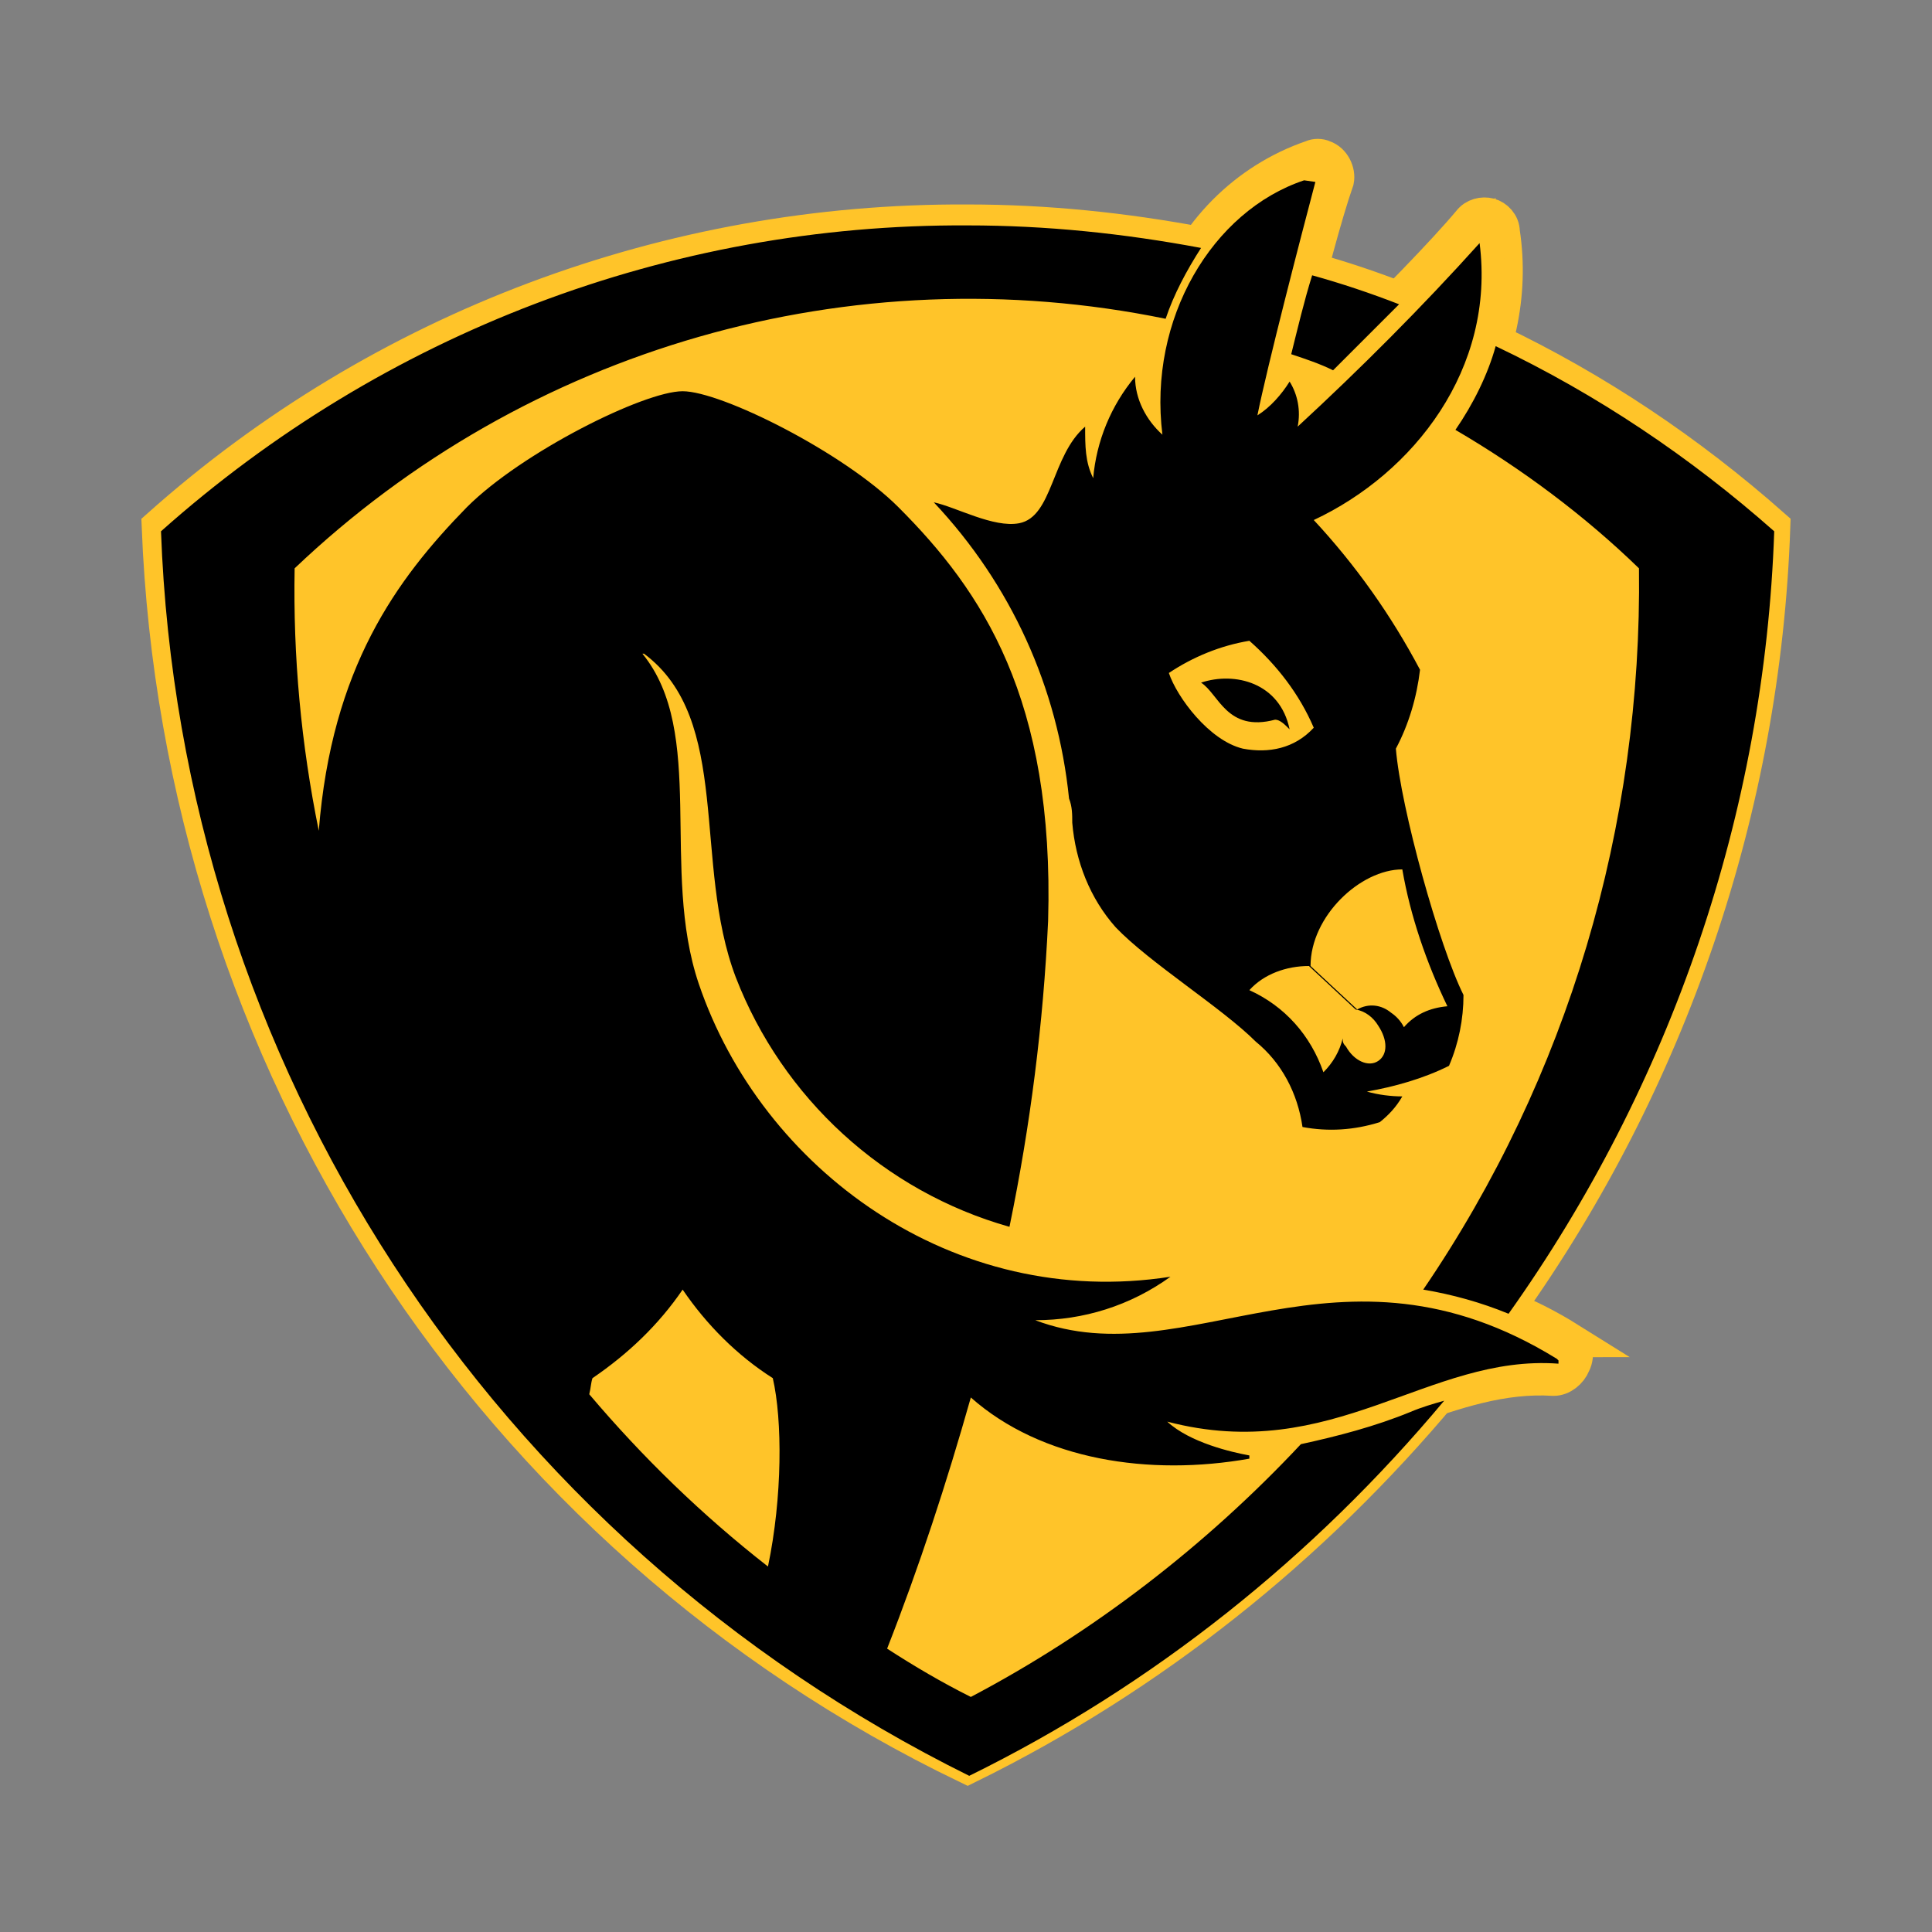
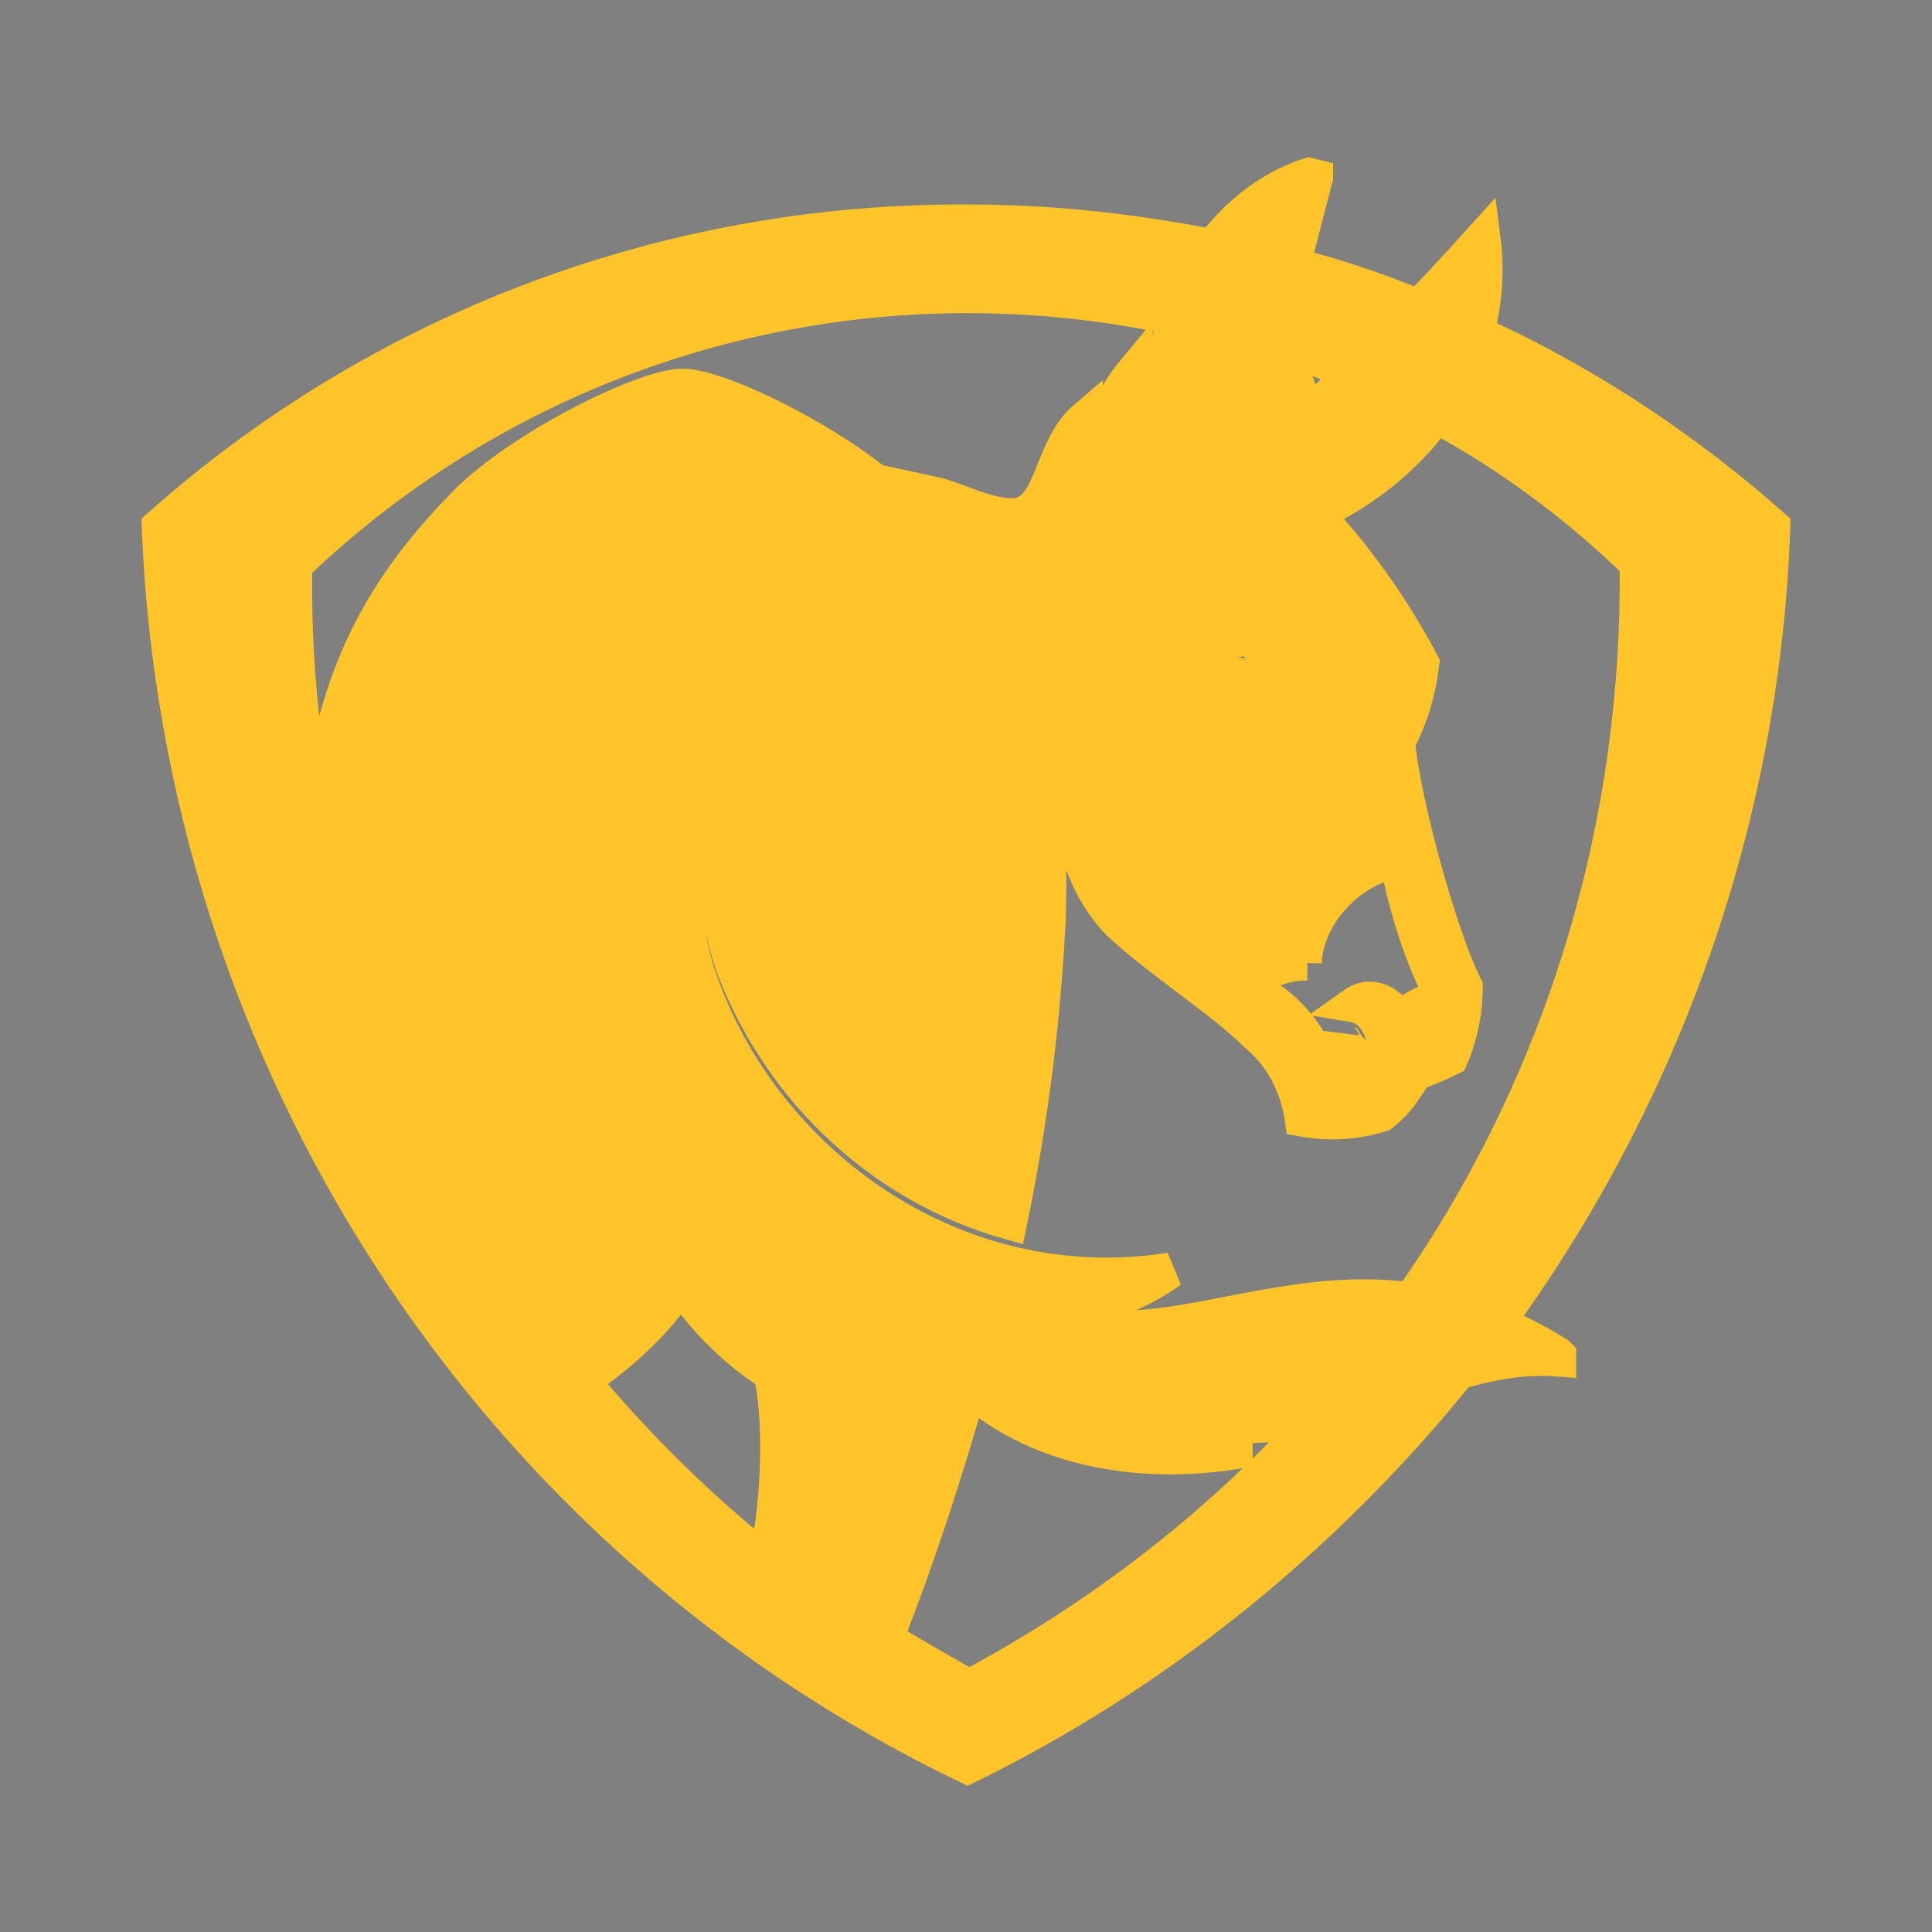
<svg xmlns="http://www.w3.org/2000/svg" id="Layer_1" version="1.1" viewBox="0 0 120 120">
  <rect x="0" y="0" width="120" height="120" fill="#808080" stroke="none" />
  <defs>
    <style>
      .st0, .st1 {
        stroke: #ffc429;
        stroke-width: 2.2px;
      }

      .st0, .st2 {
        fill: #ffc429;
      }

      .st1 {
        fill: #fff;
      }
    </style>
  </defs>
  <g id="Layer_1-2">
-     <path class="st1" d="M97.4,83.2c-2.4-1.5-5.1-2.6-7.9-3.2,8.9-13.3,13.5-29,13.3-45v-.4l-.3-.3c-3.5-3.4-7.4-6.3-11.6-8.7,2.1-3.3,3-7.3,2.4-11.2,0-.5-.4-.9-.8-1s-.9,0-1.2.4c-1.5,1.8-4.9,5.3-7.8,8.1-1-.4-2.1-.8-3.1-1.2.8-3.4,1.9-7.5,2.6-9.5.1-.5-.2-1.2-.8-1.4-.2-.1-.5-.1-.7,0-4.1,1.4-7.4,4.7-8.8,8.9-4.1-.9-8.4-1.3-12.6-1.3-15.8,0-31,6.1-42.4,17l-.3.3v.4c-.5,29.7,15.9,57.1,42.2,70.8l.4.2.4-.2c8.2-4.3,15.6-10,21.8-16.8,1.7-.4,3.4-1,5.1-1.6,3.1-1.1,6-2.1,9.2-1.9h0c.5,0,1-.4,1.2-.9.3-.6.1-1.2-.4-1.5Z" />
    <path class="st0" d="M90.3,26.4c1.1-1.6,2-3.4,2.5-5.2,6.3,3,12.1,6.9,17.3,11.5-.6,17.5-6.4,34.4-16.5,48.6-1.7-.7-3.5-1.2-5.3-1.5,9-13.2,13.6-28.8,13.4-44.8-3.4-3.3-7.2-6.2-11.4-8.6ZM80.2,21.7c.9.3,1.7.6,2.6,1,1.3-1.2,2.7-2.7,4.1-4.1-1.8-.7-3.6-1.3-5.4-1.8-.5,1.7-1,3.4-1.3,4.9ZM74.6,42.2c1.1.7,1.6,3.1,4.6,2.3.3.2.6.4.9.6h0c-.6-3-3.4-3.7-5.5-2.9h0ZM81.7,11s0,.1,0,0q0,.1,0,0c-.9,3.5-3,11.5-3.6,14.5.8-.5,1.5-1.3,2-2.1h.2c.5.8.6,1.8.5,2.8,4-3.6,7.7-7.4,11.3-11.4h0s0,0,0,0c1,7.8-4.1,14.2-10.4,17.1,2.6,2.8,4.8,5.9,6.6,9.3-.2,1.7-.7,3.4-1.5,4.9.3,3.7,2.7,12.3,4.2,15.2,0,1.5-.3,3-.9,4.4-1.6.8-3.4,1.4-5.1,1.7.7.2,1.5.3,2.2.3h0c-.4.6-.9,1.1-1.4,1.5-1.6.5-3.2.6-4.9.3h0c-.3-2.1-1.3-4-2.9-5.3-2.1-2.1-6.5-4.9-8.7-7.1-1.6-1.8-2.5-4.1-2.7-6.5,0-.5,0-1-.2-1.5h0c-.7-6.9-3.6-13.3-8.4-18.4,1.4.3,3.7,1.6,5.3,1.3,2.1-.4,2-4.2,4.1-6h0c0,1.2,0,2.3.5,3.3.2-2.3,1.1-4.5,2.6-6.3h0c0,1.4.8,2.7,1.8,3.5-.7-6.9,3.2-13.7,9-15.6ZM81.2,59.8h0c-1.4,0-2.8.5-3.7,1.5,2.2,1,3.8,2.8,4.6,5.1.6-.6,1-1.3,1.2-2.1h0c0,.2,0,.3.2.4.5.9,1.4,1.3,2,.9s.6-1.3,0-2.2c-.3-.5-.8-.9-1.4-1h0c.7-.5,1.5-.4,2.1.1.3.2.6.5.8.9.7-.8,1.6-1.3,2.7-1.3-1.4-2.7-2.3-5.6-2.9-8.6-2.6.2-5.7,3.1-5.8,6.3ZM72.6,41.6c.5,1.5,2.5,4.2,4.6,4.7,1.6.3,3.2-.2,4.4-1.3-.9-2.1-2.3-3.9-4-5.4-1.8.2-3.5.9-5,2ZM96.8,84.2h0c0,0,0,.2,0,.2-8.1-.6-14,6.2-24.3,3.5,1.4,1.3,4,1.9,5.1,2.1q0,0,0,0t0,0c-6.2,1.2-12.9.2-17.4-3.8-1.5,5.3-3.2,10.5-5.2,15.6,1.7,1,3.4,2,5.2,3,7.7-4.1,14.7-9.4,20.6-15.7,2.3-.5,4.6-1.1,6.7-2l2.1-.7c-8.1,9.7-18.1,17.7-29.5,23.3C30.4,95.4,11.2,65.7,9.9,32.7c13.8-12.3,31.7-19,50.2-18.9,4.9,0,9.7.5,14.5,1.4-.9,1.4-1.7,2.9-2.2,4.4-19.5-4-39.7,1.7-54.1,15.5-.1,5.4.4,10.9,1.5,16.2.8-10.1,4.8-15.6,9.2-20.1,3.4-3.4,11-7.2,13.4-7.2s10,3.8,13.4,7.2c5.2,5.2,9.8,11.9,9.3,25.7-.3,6.4-1.1,12.7-2.4,19-7.8-2.2-14-8-17-15.5-2.7-7.1-.2-16-5.7-20.2h-.1c4,4.9,1.1,13.4,3.5,20.5,3.9,11.5,15.9,20.3,29.3,18.2,0,0,0,0,0,0h0c-2.5,1.8-5.4,2.7-8.4,2.7,9.5,3.8,18.8-5.9,32.4,2.5ZM47.6,97c.9-4.3.9-9.1.3-11.7-2.2-1.4-4.1-3.3-5.6-5.5-1.5,2.2-3.4,4-5.5,5.5-.1.3-.1.6-.2,1,3.3,3.9,7,7.5,11,10.7Z" />
-     <path class="st2" d="M97.4,83.5c-2.4-1.5-5.1-2.6-7.9-3.2,8.9-13.3,13.5-29,13.3-44.9v-.4l-.3-.3c-3.5-3.4-7.4-6.3-11.6-8.7,2.2-3.3,3-7.3,2.4-11.2,0-.6-.7-1.1-1.3-1-.3,0-.5.2-.7.4-1.5,1.8-4.9,5.3-7.8,8.1-1-.4-2.1-.8-3.1-1.2.8-3.4,1.9-7.5,2.6-9.5,0-.4,0-.9-.3-1.2s-.8-.4-1.2-.3c-4.1,1.4-7.4,4.7-8.8,8.8-19.8-4.1-40.4,1.7-55,15.7l-.3.3v.4c-.4,29.7,15.9,57.1,42.3,70.9l.4.2.4-.2c8.2-4.3,15.6-10,21.8-16.8,1.7-.5,3.4-1,5.1-1.6,3.1-1.1,5.9-2.1,9.2-1.9h0c.5,0,1-.4,1.2-.9.2-.6,0-1.2-.5-1.5Z" />
-     <path d="M90.4,26.7c1.1-1.6,2-3.4,2.5-5.2,6.3,3,12.1,6.9,17.3,11.5-.6,17.5-6.4,34.4-16.5,48.6-1.7-.7-3.5-1.2-5.3-1.5,9-13.2,13.6-28.8,13.4-44.8-3.4-3.3-7.3-6.2-11.4-8.6ZM80.2,22c.9.3,1.8.6,2.6,1,1.3-1.3,2.7-2.7,4.1-4.1-1.8-.7-3.6-1.3-5.4-1.8-.5,1.6-.9,3.3-1.3,4.9ZM74.6,42.4c1.1.7,1.6,3.1,4.6,2.3.3,0,.6.3.9.6h0c-.6-2.9-3.4-3.6-5.5-2.9h0c-.1,0,0,0,0,0ZM81.7,11.3s0,0,0,0q0,0,0,0c-.9,3.4-3,11.5-3.6,14.5.8-.5,1.5-1.3,2-2.1h0c0-.1,0-.1,0,0,.5.8.7,1.8.5,2.8,3.9-3.6,7.7-7.4,11.3-11.4h0s0,0,0,0c1,7.8-4.1,14.3-10.3,17.2,2.6,2.8,4.8,5.9,6.6,9.3-.2,1.7-.7,3.4-1.5,4.9.3,3.7,2.7,12.3,4.2,15.3,0,1.5-.3,3-.9,4.4-1.6.8-3.4,1.3-5.1,1.6.7.2,1.5.3,2.2.3h0c-.4.7-.9,1.2-1.4,1.6-1.6.5-3.2.6-4.8.3h0c-.3-2.1-1.3-4-2.9-5.3-2.1-2.1-6.6-4.9-8.7-7.1-1.6-1.8-2.5-4.1-2.7-6.5,0-.5,0-1-.2-1.5h0c-.7-6.9-3.6-13.3-8.4-18.4,1.4.3,3.7,1.6,5.3,1.3,2.1-.4,2-4.2,4.1-6h0c0,1.2,0,2.2.5,3.2.2-2.3,1.1-4.5,2.6-6.3h0c0,1.4.7,2.7,1.7,3.6-.9-7.2,3.1-13.9,8.8-15.8ZM81.3,60h0c-1.4,0-2.8.5-3.7,1.5,2.2,1,3.8,2.8,4.6,5.1.6-.6,1-1.3,1.2-2.1h0c0,.2,0,.3.2.5.5.9,1.4,1.3,2,.9s.6-1.3,0-2.2c-.3-.5-.8-.9-1.4-1h0M84.3,62.7c.7-.4,1.5-.3,2.1.2.3.2.6.5.8.9.7-.8,1.6-1.2,2.7-1.3-1.3-2.7-2.3-5.6-2.8-8.5-2.6,0-5.7,2.9-5.7,6l2.9,2.7ZM72.6,41.8c.5,1.5,2.5,4.2,4.6,4.7,1.6.3,3.2,0,4.4-1.3-.9-2.1-2.3-3.9-4-5.4-1.8.3-3.5,1-5,2ZM96.8,84.5h0c0,0,0,.2,0,.2-8.1-.6-14,6.3-24.3,3.6,1.4,1.3,4,1.9,5.1,2.1h0c0,0,0,.2,0,.2-6.2,1.1-12.9.1-17.3-3.8-1.5,5.3-3.2,10.5-5.2,15.6,1.7,1.1,3.4,2.1,5.2,3,7.6-4,14.6-9.4,20.5-15.7,2.3-.5,4.6-1.1,6.8-2,.7-.3,1.4-.5,2.1-.7-8.1,9.7-18.1,17.7-29.5,23.3C30.5,95.6,11.2,66,10,33c13.8-12.3,31.6-19.1,50.1-19,4.9,0,9.7.5,14.5,1.4-.9,1.4-1.7,2.9-2.2,4.4-19.5-4-39.7,1.8-54.1,15.5-.1,5.5.4,10.9,1.5,16.3.8-10.1,4.8-15.6,9.2-20.1,3.4-3.4,11-7.2,13.4-7.2s10,3.8,13.4,7.2c5.2,5.2,9.7,11.9,9.3,25.7-.3,6.4-1.1,12.7-2.4,19-7.8-2.2-14.1-8-17-15.5-2.7-7.1-.2-16-5.7-20.1h-.1c4,4.9,1.1,13.4,3.5,20.5,3.9,11.5,15.8,20.3,29.3,18.2q0,0,0,0h0c-2.5,1.8-5.4,2.7-8.4,2.7,9.5,3.6,18.8-6,32.4,2.4ZM47.7,97.3c.9-4.3.9-9.1.3-11.7-2.2-1.4-4.1-3.3-5.6-5.5-1.5,2.2-3.4,4-5.6,5.5-.1.3-.1.6-.2,1,3.3,3.9,7,7.5,11.1,10.7h0Z" />
  </g>
</svg>